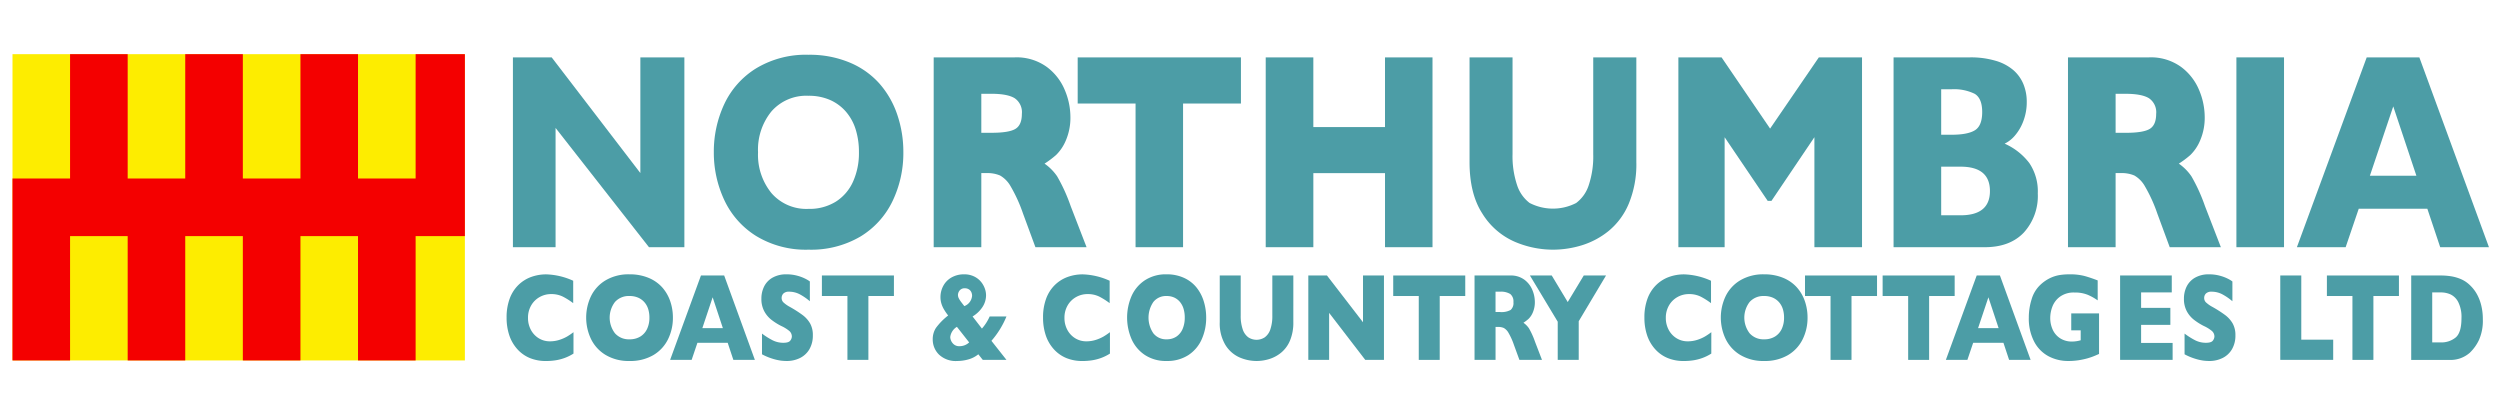
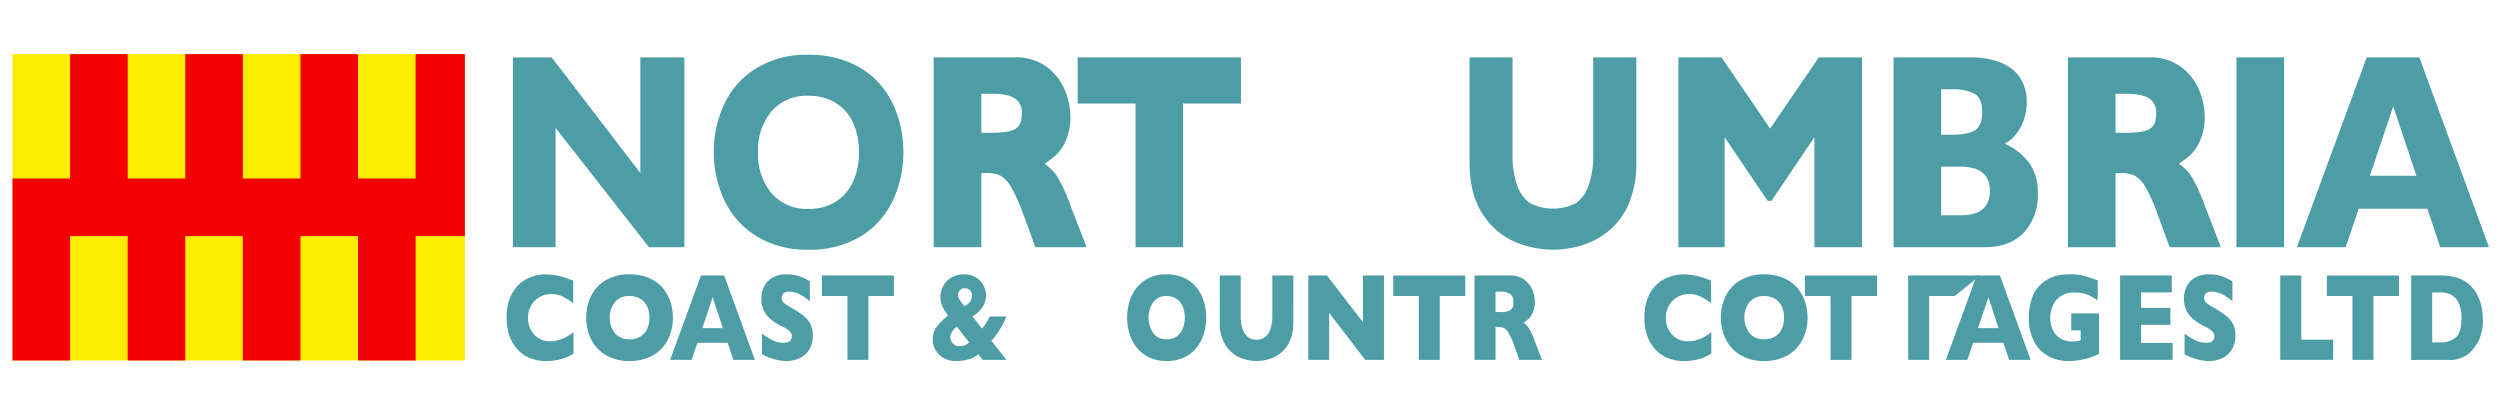
<svg xmlns="http://www.w3.org/2000/svg" width="600" height="100" viewBox="0 0 600 100">
  <defs>
    <clipPath id="clip-NCCC_green_2">
      <rect width="600" height="100" />
    </clipPath>
  </defs>
  <g id="NCCC_green_2" data-name="NCCC green 2" clip-path="url(#clip-NCCC_green_2)">
    <g id="Group_336" data-name="Group 336" transform="translate(-722 -846)">
      <g id="Group_257" data-name="Group 257" transform="translate(725 859.001)">
        <rect id="Rectangle_310" data-name="Rectangle 310" width="108.57" height="73.504" transform="translate(0)" fill="#fded00" />
      </g>
      <g id="Group_258" data-name="Group 258" transform="translate(725.001 859)">
        <path id="Path_1430" data-name="Path 1430" d="M108.574,0V43.667H96.752V73.507H82.926V43.667H69.111V73.507H55.285V43.667H41.46V73.507H27.645V43.667H13.819V73.507H0V29.841H13.819V0H27.645V29.841H41.46V0H55.285V29.841H69.111V0H82.926V29.841H96.752V0Z" transform="translate(-0.004 0)" fill="#f40000" />
      </g>
      <g id="Group_330" data-name="Group 330" transform="translate(843.583 859.146)">
        <g id="Group_295" data-name="Group 295" transform="translate(1.516 0.624)">
          <path id="Path_1466" data-name="Path 1466" d="M747.512,50.089h-8.494L716.6,21.462V50.089H706.361V4.53h9.305l21.282,27.761V4.53h10.563Z" transform="translate(-706.361 -4.53)" fill="#4c9da6" />
        </g>
        <g id="Group_296" data-name="Group 296" transform="translate(49.734)">
          <path id="Path_1467" data-name="Path 1467" d="M1035.447,24.229a26.623,26.623,0,0,1-2.588,11.735,20.079,20.079,0,0,1-7.707,8.514,23.312,23.312,0,0,1-12.464,3.155,22.9,22.9,0,0,1-12.579-3.287,20.278,20.278,0,0,1-7.648-8.645,26.781,26.781,0,0,1-2.5-11.472,26.879,26.879,0,0,1,2.487-11.488,20.079,20.079,0,0,1,7.648-8.612A23.058,23.058,0,0,1,1012.688.858a24.819,24.819,0,0,1,9.9,1.874,19.669,19.669,0,0,1,7.157,5.078A21.885,21.885,0,0,1,1034,15.272,27.659,27.659,0,0,1,1035.447,24.229Zm-10.658.022a18.109,18.109,0,0,0-.773-5.441,11.937,11.937,0,0,0-2.334-4.275,10.826,10.826,0,0,0-3.812-2.825,12.6,12.6,0,0,0-5.206-1.011,11.088,11.088,0,0,0-8.866,3.741,14.5,14.5,0,0,0-3.225,9.812,14.523,14.523,0,0,0,3.241,9.83,11.073,11.073,0,0,0,8.85,3.761,11.984,11.984,0,0,0,6.583-1.736,11.014,11.014,0,0,0,4.131-4.811A16.7,16.7,0,0,0,1024.789,24.251Z" transform="translate(-989.96 -0.858)" fill="#4c9da6" />
        </g>
        <g id="Group_297" data-name="Group 297" transform="translate(102.502 0.624)">
          <path id="Path_1468" data-name="Path 1468" d="M1337.008,50.089h-12.277L1321.751,42a36.09,36.09,0,0,0-2.952-6.492,6.824,6.824,0,0,0-2.557-2.629,7.69,7.69,0,0,0-3.213-.576h-1.285V50.089h-11.43V4.53h19.441a12.333,12.333,0,0,1,7.711,2.3,13.174,13.174,0,0,1,4.333,5.588,16.691,16.691,0,0,1,1.327,6.245,13.785,13.785,0,0,1-1.108,5.835,10.508,10.508,0,0,1-2.337,3.467,22.962,22.962,0,0,1-2.762,2.071,11.723,11.723,0,0,1,3.022,3.041,41.04,41.04,0,0,1,3.24,7.116Zm-15.531-32a4.057,4.057,0,0,0-1.722-3.756q-1.723-1.065-5.605-1.065h-2.406v9.361h2.46q4.184,0,5.729-.939T1321.477,18.094Z" transform="translate(-1300.314 -4.53)" fill="#4c9da6" />
        </g>
        <g id="Group_298" data-name="Group 298" transform="translate(137.06 0.624)">
          <path id="Path_1469" data-name="Path 1469" d="M1542.748,15.608h-13.89V50.089h-11.4V15.608h-13.89V4.53h39.182Z" transform="translate(-1503.566 -4.53)" fill="#4c9da6" />
        </g>
        <g id="Group_299" data-name="Group 299" transform="translate(182.19 0.624)">
-           <path id="Path_1470" data-name="Path 1470" d="M1809.031,50.089h-11.4V32.306h-17.2V50.089H1769V4.53h11.429V21.261h17.2V4.53h11.4Z" transform="translate(-1769.001 -4.53)" fill="#4c9da6" />
-         </g>
+           </g>
        <g id="Group_300" data-name="Group 300" transform="translate(231.108 0.624)">
          <path id="Path_1471" data-name="Path 1471" d="M2096.74,29.677a24.662,24.662,0,0,1-1.819,9.976,16.887,16.887,0,0,1-4.812,6.524,19.178,19.178,0,0,1-6.453,3.452,23.615,23.615,0,0,1-6.9,1.052,23.327,23.327,0,0,1-9.365-1.972A17.2,17.2,0,0,1,2059.772,42q-3.062-4.733-3.062-12.326V4.53h10.319V27.714a21.864,21.864,0,0,0,1.08,7.445,8.776,8.776,0,0,0,3.008,4.306,12.19,12.19,0,0,0,11.177.017,8.646,8.646,0,0,0,3.021-4.273,21.74,21.74,0,0,0,1.08-7.429V4.53h10.346Z" transform="translate(-2056.71 -4.53)" fill="#4c9da6" />
        </g>
        <g id="Group_301" data-name="Group 301" transform="translate(281.226 0.624)">
          <path id="Path_1472" data-name="Path 1472" d="M2395.555,50.089h-11.429v-26.4l-10.308,15.285h-.9L2362.58,23.694v26.4h-11.1V4.53h10.363l11.648,17.093,11.7-17.093h10.363Z" transform="translate(-2351.478 -4.53)" fill="#4c9da6" />
        </g>
        <g id="Group_302" data-name="Group 302" transform="translate(332.87 0.624)">
          <path id="Path_1473" data-name="Path 1473" d="M2689.838,37.171a13.066,13.066,0,0,1-3.349,9.4q-3.349,3.517-9.365,3.517h-21.9V4.53h18.32a20.89,20.89,0,0,1,6.193.822,11.464,11.464,0,0,1,4.252,2.252,9.027,9.027,0,0,1,2.406,3.369,11.106,11.106,0,0,1,.793,4.24,12.69,12.69,0,0,1-.821,4.619,11.314,11.314,0,0,1-2.037,3.484,7.6,7.6,0,0,1-2.447,1.923,15.092,15.092,0,0,1,5.92,4.652A12.113,12.113,0,0,1,2689.838,37.171Zm-13.343-19.526q0-3.287-1.805-4.372a11.281,11.281,0,0,0-5.632-1.085h-2.406V23.1h2.461q3.91,0,5.646-1.085T2676.495,17.646Zm1.859,18.966q0-5.85-7.054-5.85h-4.648V42.43h4.648Q2678.355,42.43,2678.354,36.612Z" transform="translate(-2655.221 -4.53)" fill="#4c9da6" />
        </g>
        <g id="Group_303" data-name="Group 303" transform="translate(374.732 0.624)">
          <path id="Path_1474" data-name="Path 1474" d="M2938.131,50.089h-12.277L2922.873,42a36.053,36.053,0,0,0-2.952-6.492,6.826,6.826,0,0,0-2.556-2.629,7.691,7.691,0,0,0-3.213-.576h-1.285V50.089h-11.43V4.53h19.442a12.33,12.33,0,0,1,7.71,2.3,13.168,13.168,0,0,1,4.334,5.588,16.7,16.7,0,0,1,1.326,6.245,13.787,13.787,0,0,1-1.108,5.835,10.5,10.5,0,0,1-2.337,3.467,22.919,22.919,0,0,1-2.762,2.071,11.712,11.712,0,0,1,3.021,3.041,41.047,41.047,0,0,1,3.24,7.116ZM2922.6,18.095a4.058,4.058,0,0,0-1.722-3.756q-1.723-1.065-5.605-1.066h-2.406v9.362h2.461q4.184,0,5.729-.939T2922.6,18.095Z" transform="translate(-2901.436 -4.53)" fill="#4c9da6" />
        </g>
        <g id="Group_304" data-name="Group 304" transform="translate(415.154 0.624)">
          <path id="Path_1475" data-name="Path 1475" d="M3150.607,50.089h-11.429V4.53h11.429Z" transform="translate(-3139.178 -4.53)" fill="#4c9da6" />
        </g>
        <g id="Group_305" data-name="Group 305" transform="translate(429.667 0.624)">
          <path id="Path_1476" data-name="Path 1476" d="M3270.634,50.089h-11.7l-3.09-9.237h-16.46l-3.145,9.237h-11.7L3241.295,4.53h12.633ZM3253.216,32.93l-5.55-16.633L3242.06,32.93Z" transform="translate(-3224.534 -4.53)" fill="#4c9da6" />
        </g>
        <g id="Group_306" data-name="Group 306" transform="translate(0 52.695)">
          <path id="Path_1477" data-name="Path 1477" d="M713.5,329.8a10.994,10.994,0,0,1-2.123,1.052,11.422,11.422,0,0,1-2.19.563,15.166,15.166,0,0,1-2.286.168,9.992,9.992,0,0,1-3.915-.731,8.316,8.316,0,0,1-3-2.155,9.378,9.378,0,0,1-1.906-3.332,13.23,13.23,0,0,1-.633-4.188,12.856,12.856,0,0,1,.748-4.581,8.839,8.839,0,0,1,2.093-3.266,8.55,8.55,0,0,1,3.064-1.922,10.6,10.6,0,0,1,3.626-.621,16.759,16.759,0,0,1,6.454,1.534v5.378a17.059,17.059,0,0,0-2.455-1.557,6.187,6.187,0,0,0-2.853-.621,5.54,5.54,0,0,0-2.727.7,5.376,5.376,0,0,0-2.039,2,5.846,5.846,0,0,0-.772,3.04,5.926,5.926,0,0,0,.676,2.813,5.237,5.237,0,0,0,1.876,2.032,4.993,4.993,0,0,0,2.708.752,7.3,7.3,0,0,0,2.3-.358,9.434,9.434,0,0,0,1.828-.8,15.432,15.432,0,0,0,1.526-1.038Z" transform="translate(-697.447 -310.781)" fill="#4c9da6" />
        </g>
        <g id="Group_307" data-name="Group 307" transform="translate(39.247 52.972)">
          <path id="Path_1478" data-name="Path 1478" d="M948.62,332.668h-5.164l-1.363-4.106H934.83l-1.388,4.106h-5.164l7.4-20.256h5.573Zm-7.685-7.629-2.449-7.395-2.473,7.395Z" transform="translate(-928.279 -312.412)" fill="#4c9da6" />
        </g>
        <g id="Group_308" data-name="Group 308" transform="translate(61.145 52.695)">
          <path id="Path_1479" data-name="Path 1479" d="M1069.423,325.425a6.454,6.454,0,0,1-.8,3.287,5.363,5.363,0,0,1-2.238,2.127,7.1,7.1,0,0,1-3.293.739,12.532,12.532,0,0,1-1.273-.08,12.118,12.118,0,0,1-2-.446,13.883,13.883,0,0,1-2.6-1.082V325a17.476,17.476,0,0,0,2.491,1.579,5.664,5.664,0,0,0,2.624.629q1.291,0,1.671-.52a1.675,1.675,0,0,0,.38-.971,1.755,1.755,0,0,0-.651-1.381,8.758,8.758,0,0,0-1.894-1.162,14.265,14.265,0,0,1-2.413-1.528,6.467,6.467,0,0,1-1.695-2.068,6.2,6.2,0,0,1-.657-2.937,6.505,6.505,0,0,1,.664-2.96,5,5,0,0,1,2.027-2.112,6.55,6.55,0,0,1,3.33-.789,9.684,9.684,0,0,1,2.588.329,9.9,9.9,0,0,1,1.961.737,7.432,7.432,0,0,1,1.062.643v4.75a13.407,13.407,0,0,0-2.286-1.593,5.458,5.458,0,0,0-2.7-.7,1.827,1.827,0,0,0-1.364.439,1.5,1.5,0,0,0-.422,1.081,1.446,1.446,0,0,0,.422,1.038,7.293,7.293,0,0,0,1.508,1.067,28.753,28.753,0,0,1,3.088,1.972,6.768,6.768,0,0,1,1.816,2.024A5.677,5.677,0,0,1,1069.423,325.425Z" transform="translate(-1057.069 -310.781)" fill="#4c9da6" />
        </g>
        <g id="Group_309" data-name="Group 309" transform="translate(75.67 52.972)">
          <path id="Path_1480" data-name="Path 1480" d="M1159.786,317.337h-6.128v15.331h-5.031V317.337H1142.5v-4.925h17.288Z" transform="translate(-1142.498 -312.412)" fill="#4c9da6" />
        </g>
        <g id="Group_310" data-name="Group 310" transform="translate(102.272 52.695)">
          <path id="Path_1481" data-name="Path 1481" d="M1316.657,331.314h-5.683l-1.073-1.345a6.53,6.53,0,0,1-2.389,1.229,9.916,9.916,0,0,1-2.69.38,5.836,5.836,0,0,1-4.355-1.535,5.047,5.047,0,0,1-1.508-3.667,4.921,4.921,0,0,1,.76-2.719,15,15,0,0,1,2.943-3,13,13,0,0,1-1.037-1.519,6.264,6.264,0,0,1-.609-1.425,5.352,5.352,0,0,1-.2-1.454,5.67,5.67,0,0,1,.676-2.712,5.064,5.064,0,0,1,1.979-2.017,6,6,0,0,1,3.053-.752,5.3,5.3,0,0,1,2.3.482,4.887,4.887,0,0,1,1.653,1.235,5.337,5.337,0,0,1,.959,1.622,4.806,4.806,0,0,1,.32,1.659,5.139,5.139,0,0,1-.875,2.879,7.352,7.352,0,0,1-2.358,2.236l2.244,2.909a11.369,11.369,0,0,0,1.858-2.909h4.03a20.885,20.885,0,0,1-3.608,5.846Zm-8.952-4.194-2.943-3.741a3.338,3.338,0,0,0-1.6,2.455,2.4,2.4,0,0,0,.567,1.455,1.97,1.97,0,0,0,1.665.737A3.346,3.346,0,0,0,1307.7,327.12Zm.7-11.224a2.072,2.072,0,0,0-.175-.818,1.543,1.543,0,0,0-.579-.68,1.732,1.732,0,0,0-.984-.27,1.489,1.489,0,0,0-1.242.519,1.75,1.75,0,0,0-.41,1.1,1.79,1.79,0,0,0,.217.819,6.071,6.071,0,0,0,.585.906q.368.482.729.935A2.882,2.882,0,0,0,1308.405,315.9Z" transform="translate(-1298.959 -310.781)" fill="#4c9da6" />
        </g>
        <g id="Group_311" data-name="Group 311" transform="translate(128.746 52.695)">
-           <path id="Path_1482" data-name="Path 1482" d="M1470.724,329.8a10.986,10.986,0,0,1-2.123,1.052,11.411,11.411,0,0,1-2.19.563,15.159,15.159,0,0,1-2.286.168,9.992,9.992,0,0,1-3.915-.731,8.314,8.314,0,0,1-3-2.155,9.378,9.378,0,0,1-1.906-3.332,13.224,13.224,0,0,1-.633-4.188,12.862,12.862,0,0,1,.747-4.581,8.844,8.844,0,0,1,2.094-3.266,8.549,8.549,0,0,1,3.064-1.922,10.593,10.593,0,0,1,3.625-.621,16.761,16.761,0,0,1,6.454,1.534v5.378a17.043,17.043,0,0,0-2.455-1.557,6.188,6.188,0,0,0-2.853-.621,5.54,5.54,0,0,0-2.727.7,5.374,5.374,0,0,0-2.039,2,5.845,5.845,0,0,0-.772,3.04,5.923,5.923,0,0,0,.676,2.813,5.234,5.234,0,0,0,1.876,2.032,4.992,4.992,0,0,0,2.708.752,7.3,7.3,0,0,0,2.3-.358,9.434,9.434,0,0,0,1.828-.8,15.368,15.368,0,0,0,1.526-1.038Z" transform="translate(-1454.667 -310.781)" fill="#4c9da6" />
-         </g>
+           </g>
        <g id="Group_312" data-name="Group 312" transform="translate(148.92 52.695)">
          <path id="Path_1483" data-name="Path 1483" d="M1592.3,321.171a12.488,12.488,0,0,1-1.08,5.218,8.755,8.755,0,0,1-3.215,3.786,9.262,9.262,0,0,1-5.2,1.4,9.1,9.1,0,0,1-5.248-1.462,8.849,8.849,0,0,1-3.191-3.843,13.045,13.045,0,0,1-.006-10.209,8.775,8.775,0,0,1,3.191-3.829,9.173,9.173,0,0,1,5.254-1.454,9.806,9.806,0,0,1,4.133.833,8.245,8.245,0,0,1,2.986,2.258,9.921,9.921,0,0,1,1.773,3.318A13.034,13.034,0,0,1,1592.3,321.171Zm-5.14,0a7.35,7.35,0,0,0-.277-2.082,4.678,4.678,0,0,0-.839-1.637,3.915,3.915,0,0,0-1.369-1.081,4.279,4.279,0,0,0-1.87-.387,3.871,3.871,0,0,0-3.185,1.433,6.667,6.667,0,0,0,.006,7.519,3.867,3.867,0,0,0,3.178,1.44,4.105,4.105,0,0,0,2.365-.665,4.158,4.158,0,0,0,1.484-1.841A6.767,6.767,0,0,0,1587.157,321.171Z" transform="translate(-1573.32 -310.781)" fill="#4c9da6" />
        </g>
        <g id="Group_313" data-name="Group 313" transform="translate(171.153 52.972)">
          <path id="Path_1484" data-name="Path 1484" d="M1721.745,323.593a11.037,11.037,0,0,1-.8,4.435,7.512,7.512,0,0,1-2.123,2.9,8.448,8.448,0,0,1-2.848,1.535,10.374,10.374,0,0,1-3.046.468,10.237,10.237,0,0,1-4.132-.877,7.607,7.607,0,0,1-3.36-2.982,10,10,0,0,1-1.351-5.48V312.412h5.031v9.6a9.776,9.776,0,0,0,.477,3.31,3.9,3.9,0,0,0,1.327,1.915,3.578,3.578,0,0,0,3.975.007,3.843,3.843,0,0,0,1.333-1.9,9.723,9.723,0,0,0,.477-3.3v-9.632h5.043Z" transform="translate(-1704.082 -312.412)" fill="#4c9da6" />
        </g>
        <g id="Group_314" data-name="Group 314" transform="translate(192.411 52.972)">
          <path id="Path_1485" data-name="Path 1485" d="M1847.273,332.668h-4.488l-8.674-11.283v11.283h-4.994V312.412h4.476l8.65,11.224V312.412h5.031Z" transform="translate(-1829.116 -312.412)" fill="#4c9da6" />
        </g>
        <g id="Group_315" data-name="Group 315" transform="translate(212.791 52.972)">
          <path id="Path_1486" data-name="Path 1486" d="M1966.269,317.337h-6.128v15.331h-5.031V317.337h-6.129v-4.925h17.288Z" transform="translate(-1948.981 -312.412)" fill="#4c9da6" />
        </g>
        <g id="Group_316" data-name="Group 316" transform="translate(232.303 52.972)">
          <path id="Path_1487" data-name="Path 1487" d="M2079.927,332.668h-5.417l-1.315-3.6a16.064,16.064,0,0,0-1.3-2.887,3.026,3.026,0,0,0-1.128-1.169,3.378,3.378,0,0,0-1.417-.255h-.567v7.906h-5.043V312.412h8.577a5.415,5.415,0,0,1,3.4,1.023,5.859,5.859,0,0,1,1.912,2.484,7.463,7.463,0,0,1,.585,2.778,6.165,6.165,0,0,1-.489,2.593,4.67,4.67,0,0,1-1.031,1.542,10.213,10.213,0,0,1-1.219.922,5.2,5.2,0,0,1,1.333,1.351,18.313,18.313,0,0,1,1.43,3.165Zm-6.853-13.855a2.271,2.271,0,0,0-.76-1.958,4.267,4.267,0,0,0-2.473-.555h-1.062v4.882h1.085a4.615,4.615,0,0,0,2.528-.49A2.183,2.183,0,0,0,2073.075,318.813Z" transform="translate(-2063.737 -312.412)" fill="#4c9da6" />
        </g>
        <g id="Group_317" data-name="Group 317" transform="translate(245.597 52.972)">
-           <path id="Path_1488" data-name="Path 1488" d="M2160.193,312.412l-6.552,10.976v9.281H2148.6v-9.163l-6.672-11.093h5.236l3.836,6.373,3.849-6.373Z" transform="translate(-2141.927 -312.412)" fill="#4c9da6" />
-         </g>
+           </g>
        <g id="Group_318" data-name="Group 318" transform="translate(273.077 52.695)">
          <path id="Path_1489" data-name="Path 1489" d="M2319.6,329.8a10.987,10.987,0,0,1-2.124,1.052,11.4,11.4,0,0,1-2.19.563,15.155,15.155,0,0,1-2.286.168,9.991,9.991,0,0,1-3.915-.731,8.313,8.313,0,0,1-3-2.155,9.372,9.372,0,0,1-1.906-3.332,13.221,13.221,0,0,1-.633-4.188,12.853,12.853,0,0,1,.748-4.581,8.836,8.836,0,0,1,2.094-3.266,8.548,8.548,0,0,1,3.064-1.922,10.594,10.594,0,0,1,3.626-.621,16.763,16.763,0,0,1,6.455,1.534v5.378a17.1,17.1,0,0,0-2.456-1.557,6.188,6.188,0,0,0-2.853-.621,5.54,5.54,0,0,0-2.727.7,5.381,5.381,0,0,0-2.039,2,5.848,5.848,0,0,0-.772,3.04,5.923,5.923,0,0,0,.676,2.813,5.235,5.235,0,0,0,1.877,2.032,4.99,4.99,0,0,0,2.707.752,7.3,7.3,0,0,0,2.305-.358,9.444,9.444,0,0,0,1.828-.8,15.413,15.413,0,0,0,1.526-1.038Z" transform="translate(-2303.548 -310.781)" fill="#4c9da6" />
        </g>
        <g id="Group_319" data-name="Group 319" transform="translate(291.41 52.695)">
          <path id="Path_1490" data-name="Path 1490" d="M2432.195,321.171a11.548,11.548,0,0,1-1.185,5.218,9.027,9.027,0,0,1-3.527,3.786,10.912,10.912,0,0,1-5.7,1.4,10.713,10.713,0,0,1-5.757-1.462,9.1,9.1,0,0,1-3.5-3.843,11.985,11.985,0,0,1-.007-10.209,9.027,9.027,0,0,1,3.5-3.829,10.8,10.8,0,0,1,5.764-1.454,11.659,11.659,0,0,1,4.533.833,9.007,9.007,0,0,1,3.275,2.258,9.671,9.671,0,0,1,1.946,3.318A11.976,11.976,0,0,1,2432.195,321.171Zm-5.638,0a6.759,6.759,0,0,0-.3-2.082,4.543,4.543,0,0,0-.92-1.637,4.258,4.258,0,0,0-1.5-1.081,5.081,5.081,0,0,0-2.051-.387,4.428,4.428,0,0,0-3.494,1.433,6.183,6.183,0,0,0,.007,7.519,4.421,4.421,0,0,0,3.487,1.44,4.827,4.827,0,0,0,2.594-.665,4.256,4.256,0,0,0,1.628-1.841A6.249,6.249,0,0,0,2426.556,321.171Z" transform="translate(-2411.377 -310.781)" fill="#4c9da6" />
        </g>
        <g id="Group_320" data-name="Group 320" transform="translate(19.096 52.695)">
          <path id="Path_1491" data-name="Path 1491" d="M830.575,321.171a11.555,11.555,0,0,1-1.185,5.218,9.027,9.027,0,0,1-3.527,3.786,10.913,10.913,0,0,1-5.7,1.4,10.712,10.712,0,0,1-5.757-1.462,9.1,9.1,0,0,1-3.5-3.843,11.986,11.986,0,0,1-.006-10.209,9.025,9.025,0,0,1,3.5-3.829,10.8,10.8,0,0,1,5.764-1.454,11.658,11.658,0,0,1,4.533.833,9.009,9.009,0,0,1,3.275,2.258,9.675,9.675,0,0,1,1.945,3.318A11.98,11.98,0,0,1,830.575,321.171Zm-5.638,0a6.75,6.75,0,0,0-.3-2.082,4.542,4.542,0,0,0-.92-1.637,4.259,4.259,0,0,0-1.5-1.081,5.087,5.087,0,0,0-2.052-.387,4.429,4.429,0,0,0-3.494,1.433,6.184,6.184,0,0,0,.007,7.519,4.422,4.422,0,0,0,3.487,1.44,4.828,4.828,0,0,0,2.594-.665,4.259,4.259,0,0,0,1.628-1.841A6.25,6.25,0,0,0,824.937,321.171Z" transform="translate(-809.758 -310.781)" fill="#4c9da6" />
        </g>
        <g id="Group_321" data-name="Group 321" transform="translate(311.617 52.972)">
          <path id="Path_1492" data-name="Path 1492" d="M2547.51,317.337h-6.128v15.331h-5.031V317.337h-6.129v-4.925h17.288Z" transform="translate(-2530.222 -312.412)" fill="#4c9da6" />
        </g>
        <g id="Group_322" data-name="Group 322" transform="translate(330.247 52.972)">
-           <path id="Path_1493" data-name="Path 1493" d="M2657.083,317.337h-6.129v15.331h-5.031V317.337h-6.129v-4.925h17.289Z" transform="translate(-2639.794 -312.412)" fill="#4c9da6" />
+           <path id="Path_1493" data-name="Path 1493" d="M2657.083,317.337h-6.129v15.331h-5.031V317.337v-4.925h17.289Z" transform="translate(-2639.794 -312.412)" fill="#4c9da6" />
        </g>
        <g id="Group_323" data-name="Group 323" transform="translate(345.426 52.972)">
          <path id="Path_1494" data-name="Path 1494" d="M2749.411,332.668h-5.163l-1.363-4.106h-7.263l-1.388,4.106h-5.163l7.4-20.256h5.574Zm-7.685-7.629-2.449-7.395-2.474,7.395Z" transform="translate(-2729.071 -312.412)" fill="#4c9da6" />
        </g>
        <g id="Group_324" data-name="Group 324" transform="translate(365.335 52.695)">
          <path id="Path_1495" data-name="Path 1495" d="M2863.019,329.882q-.544.249-.929.409t-.743.292q-.355.132-1.031.337a18.307,18.307,0,0,1-2.286.49,16.492,16.492,0,0,1-2.407.168,10.026,10.026,0,0,1-4.705-1.126,8.3,8.3,0,0,1-3.456-3.493,11.961,11.961,0,0,1-1.3-5.816,14.528,14.528,0,0,1,.669-4.363,7.734,7.734,0,0,1,2.045-3.427,9.277,9.277,0,0,1,2.3-1.63,8.538,8.538,0,0,1,2.274-.752,14.539,14.539,0,0,1,2.449-.191,13.817,13.817,0,0,1,3.644.4q1.435.4,3.149,1.059v4.794a12.894,12.894,0,0,0-2.4-1.345,8.074,8.074,0,0,0-3.161-.541,5.6,5.6,0,0,0-3.493,1,5.313,5.313,0,0,0-1.822,2.389,7.752,7.752,0,0,0-.512,2.69,6.729,6.729,0,0,0,.59,2.827,4.848,4.848,0,0,0,1.786,2.076,5.153,5.153,0,0,0,2.883.782,7.571,7.571,0,0,0,2.051-.307v-2.383h-2.268V320.15h6.672Z" transform="translate(-2846.165 -310.781)" fill="#4c9da6" />
        </g>
        <g id="Group_325" data-name="Group 325" transform="translate(387.241 52.972)">
          <path id="Path_1496" data-name="Path 1496" d="M2987.615,332.668h-12.607V312.412h12.4v4.063h-7.359v3.712h7.021v4.078h-7.021v4.326h7.564Z" transform="translate(-2975.008 -312.412)" fill="#4c9da6" />
        </g>
        <g id="Group_326" data-name="Group 326" transform="translate(402.563 52.695)">
          <path id="Path_1497" data-name="Path 1497" d="M3077.477,325.425a6.454,6.454,0,0,1-.8,3.287,5.362,5.362,0,0,1-2.238,2.127,7.1,7.1,0,0,1-3.293.739,12.538,12.538,0,0,1-1.273-.08,12.113,12.113,0,0,1-2-.446,13.89,13.89,0,0,1-2.6-1.082V325a17.42,17.42,0,0,0,2.491,1.579,5.664,5.664,0,0,0,2.624.629q1.292,0,1.671-.52a1.676,1.676,0,0,0,.38-.971,1.756,1.756,0,0,0-.652-1.381,8.76,8.76,0,0,0-1.895-1.162,14.292,14.292,0,0,1-2.413-1.528,6.479,6.479,0,0,1-1.7-2.068,6.2,6.2,0,0,1-.657-2.937,6.5,6.5,0,0,1,.664-2.96,5,5,0,0,1,2.026-2.112,6.551,6.551,0,0,1,3.33-.789,9.687,9.687,0,0,1,2.588.329,9.9,9.9,0,0,1,1.961.737,7.435,7.435,0,0,1,1.062.643v4.75a13.414,13.414,0,0,0-2.287-1.593,5.458,5.458,0,0,0-2.7-.7,1.826,1.826,0,0,0-1.364.439,1.5,1.5,0,0,0-.422,1.081,1.445,1.445,0,0,0,.422,1.038,7.282,7.282,0,0,0,1.508,1.067,28.791,28.791,0,0,1,3.089,1.972,6.774,6.774,0,0,1,1.816,2.024A5.677,5.677,0,0,1,3077.477,325.425Z" transform="translate(-3065.123 -310.781)" fill="#4c9da6" />
        </g>
        <g id="Group_327" data-name="Group 327" transform="translate(425.678 52.972)">
          <path id="Path_1498" data-name="Path 1498" d="M3213.78,332.668h-12.7V312.412h5.043v15.4h7.661Z" transform="translate(-3201.076 -312.412)" fill="#4c9da6" />
        </g>
        <g id="Group_328" data-name="Group 328" transform="translate(436.873 52.972)">
          <path id="Path_1499" data-name="Path 1499" d="M3284.208,317.337h-6.128v15.331h-5.031V317.337h-6.129v-4.925h17.288Z" transform="translate(-3266.92 -312.412)" fill="#4c9da6" />
        </g>
        <g id="Group_329" data-name="Group 329" transform="translate(457.106 52.972)">
          <path id="Path_1500" data-name="Path 1500" d="M3403.109,322.906a11.324,11.324,0,0,1-.935,5,10.355,10.355,0,0,1-2.2,3.055,7.007,7.007,0,0,1-5.03,1.71h-9.024V312.412h6.949a15.7,15.7,0,0,1,2.685.2,10.088,10.088,0,0,1,2.009.555,7.359,7.359,0,0,1,1.52.8,8.057,8.057,0,0,1,1.122.958,8.9,8.9,0,0,1,1.5,2,10.836,10.836,0,0,1,1.025,2.675A13.6,13.6,0,0,1,3403.109,322.906Zm-5.127-.264a7.92,7.92,0,0,0-.778-3.851,4.063,4.063,0,0,0-1.87-1.849,5.618,5.618,0,0,0-2.226-.468h-2.147v12h2.147a5.372,5.372,0,0,0,3.426-1.14Q3397.983,326.193,3397.982,322.643Z" transform="translate(-3385.918 -312.412)" fill="#4c9da6" />
        </g>
      </g>
    </g>
  </g>
</svg>